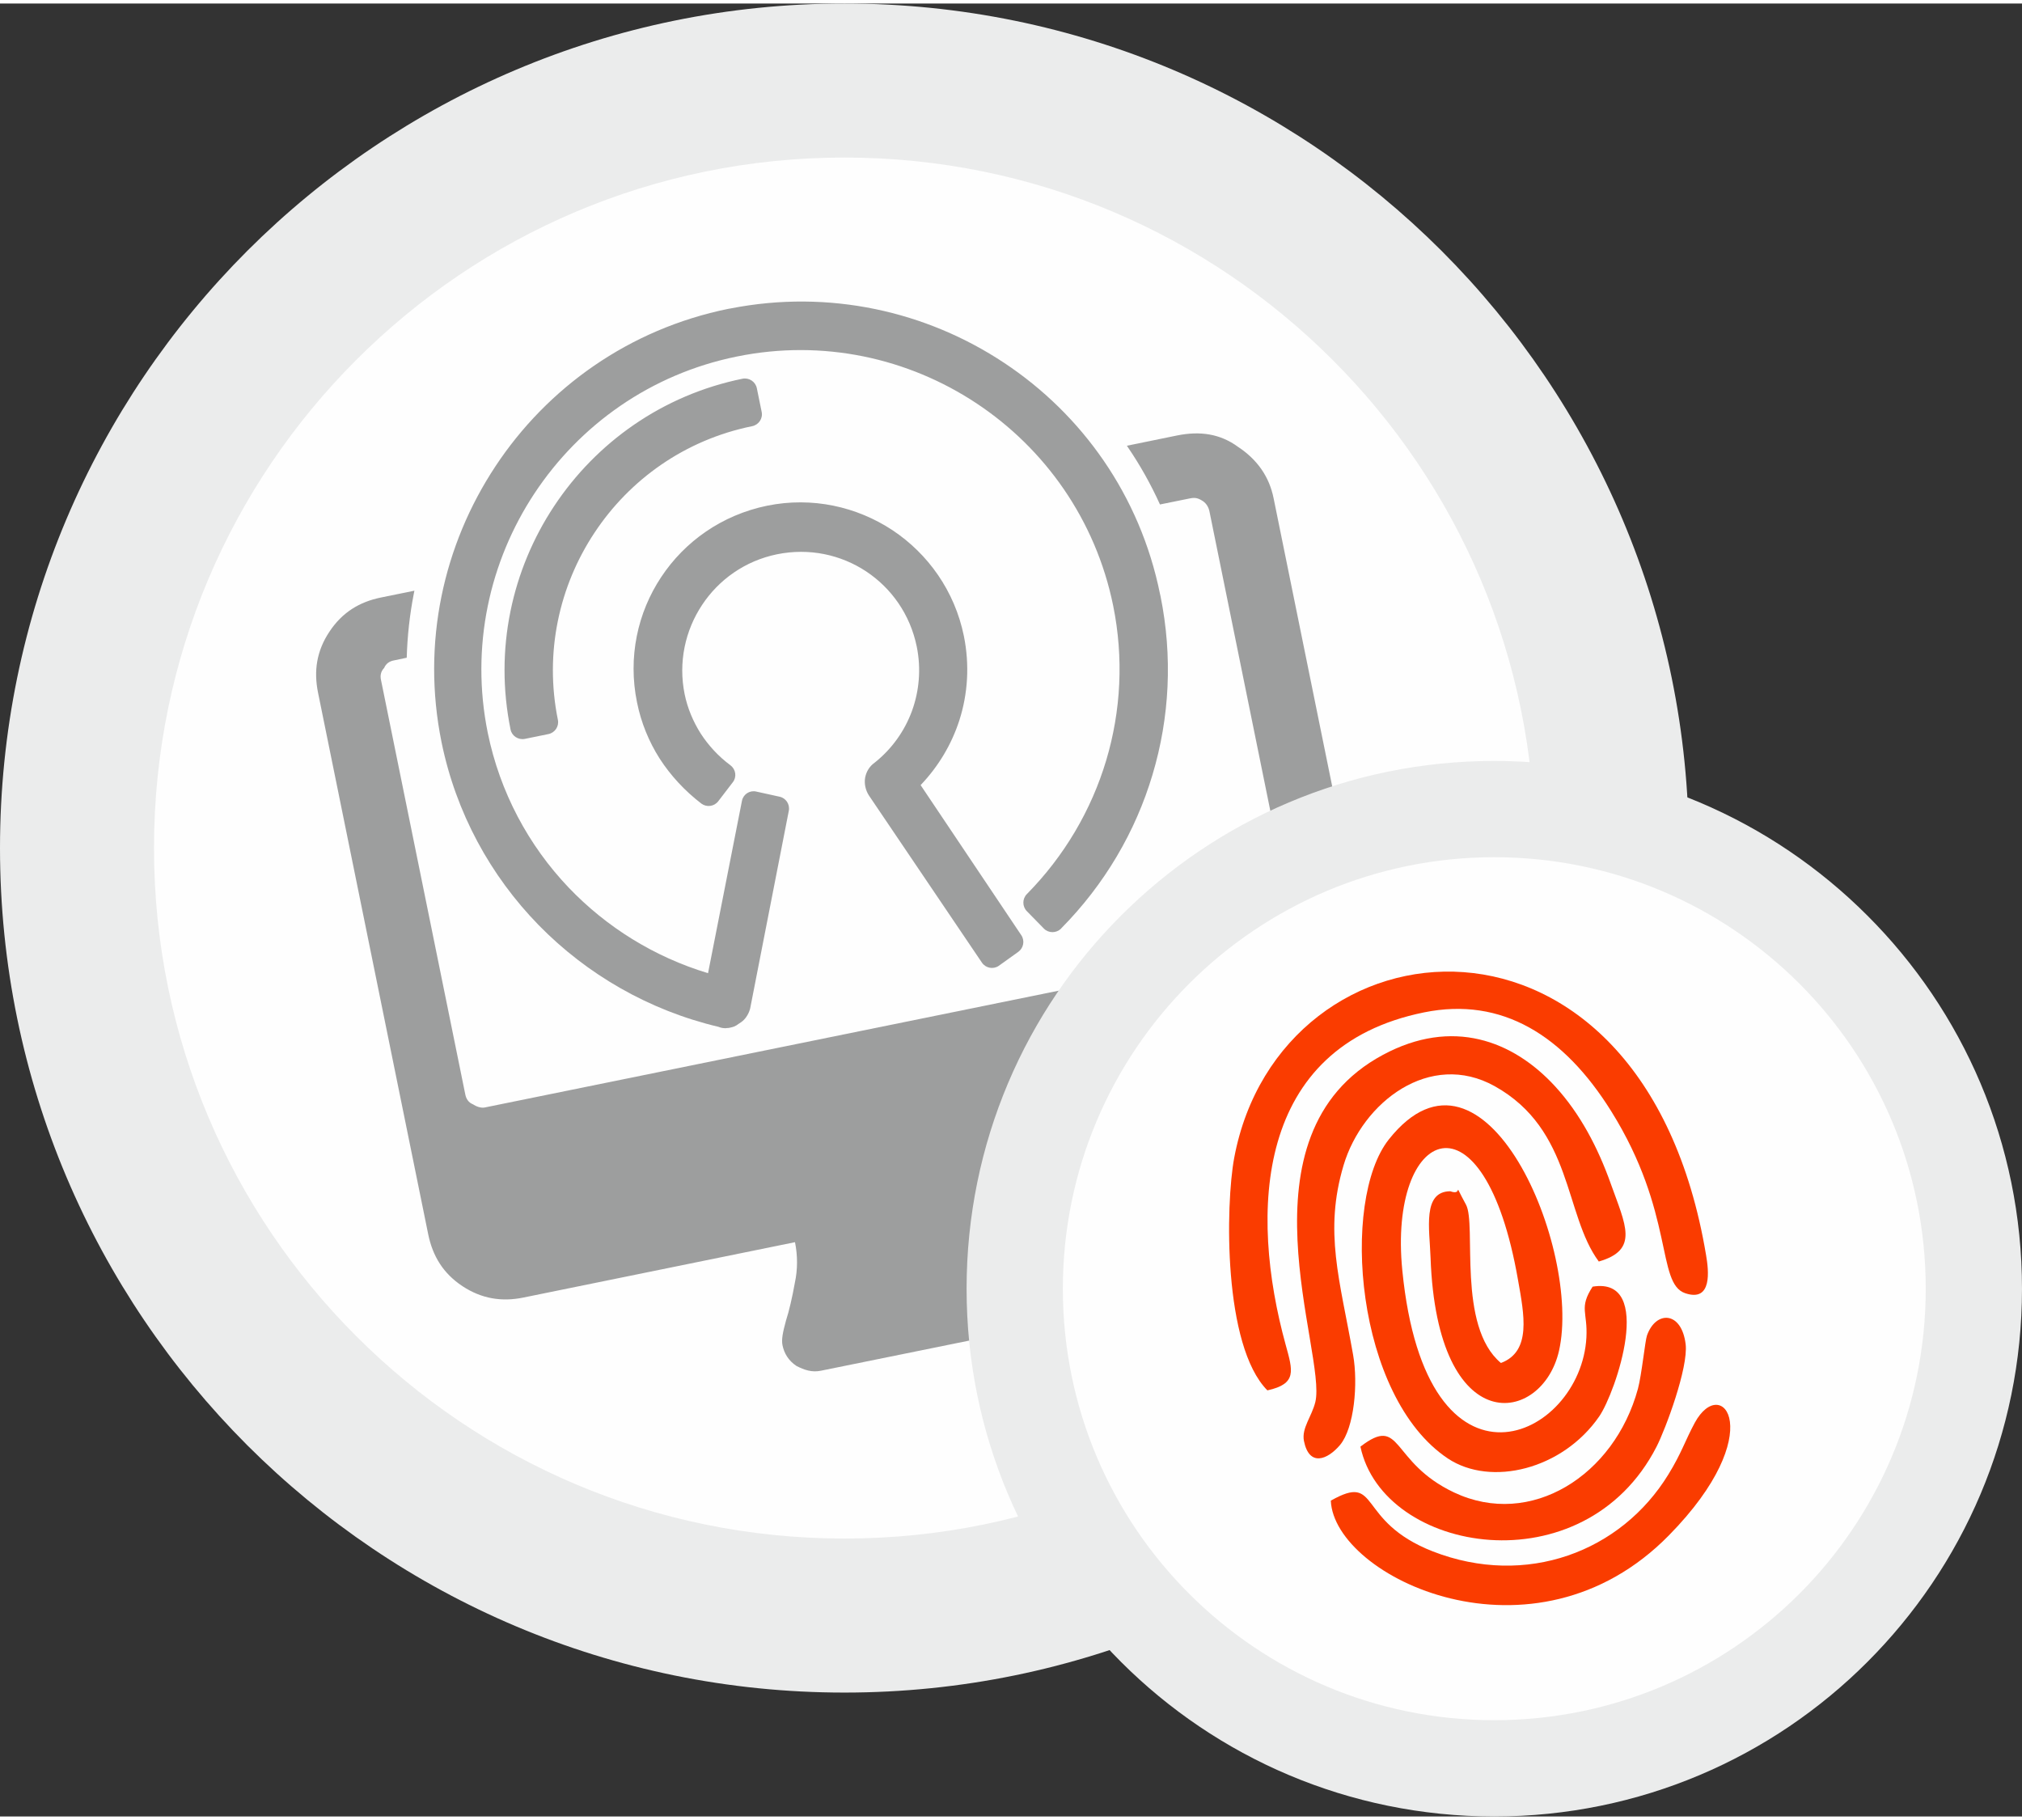
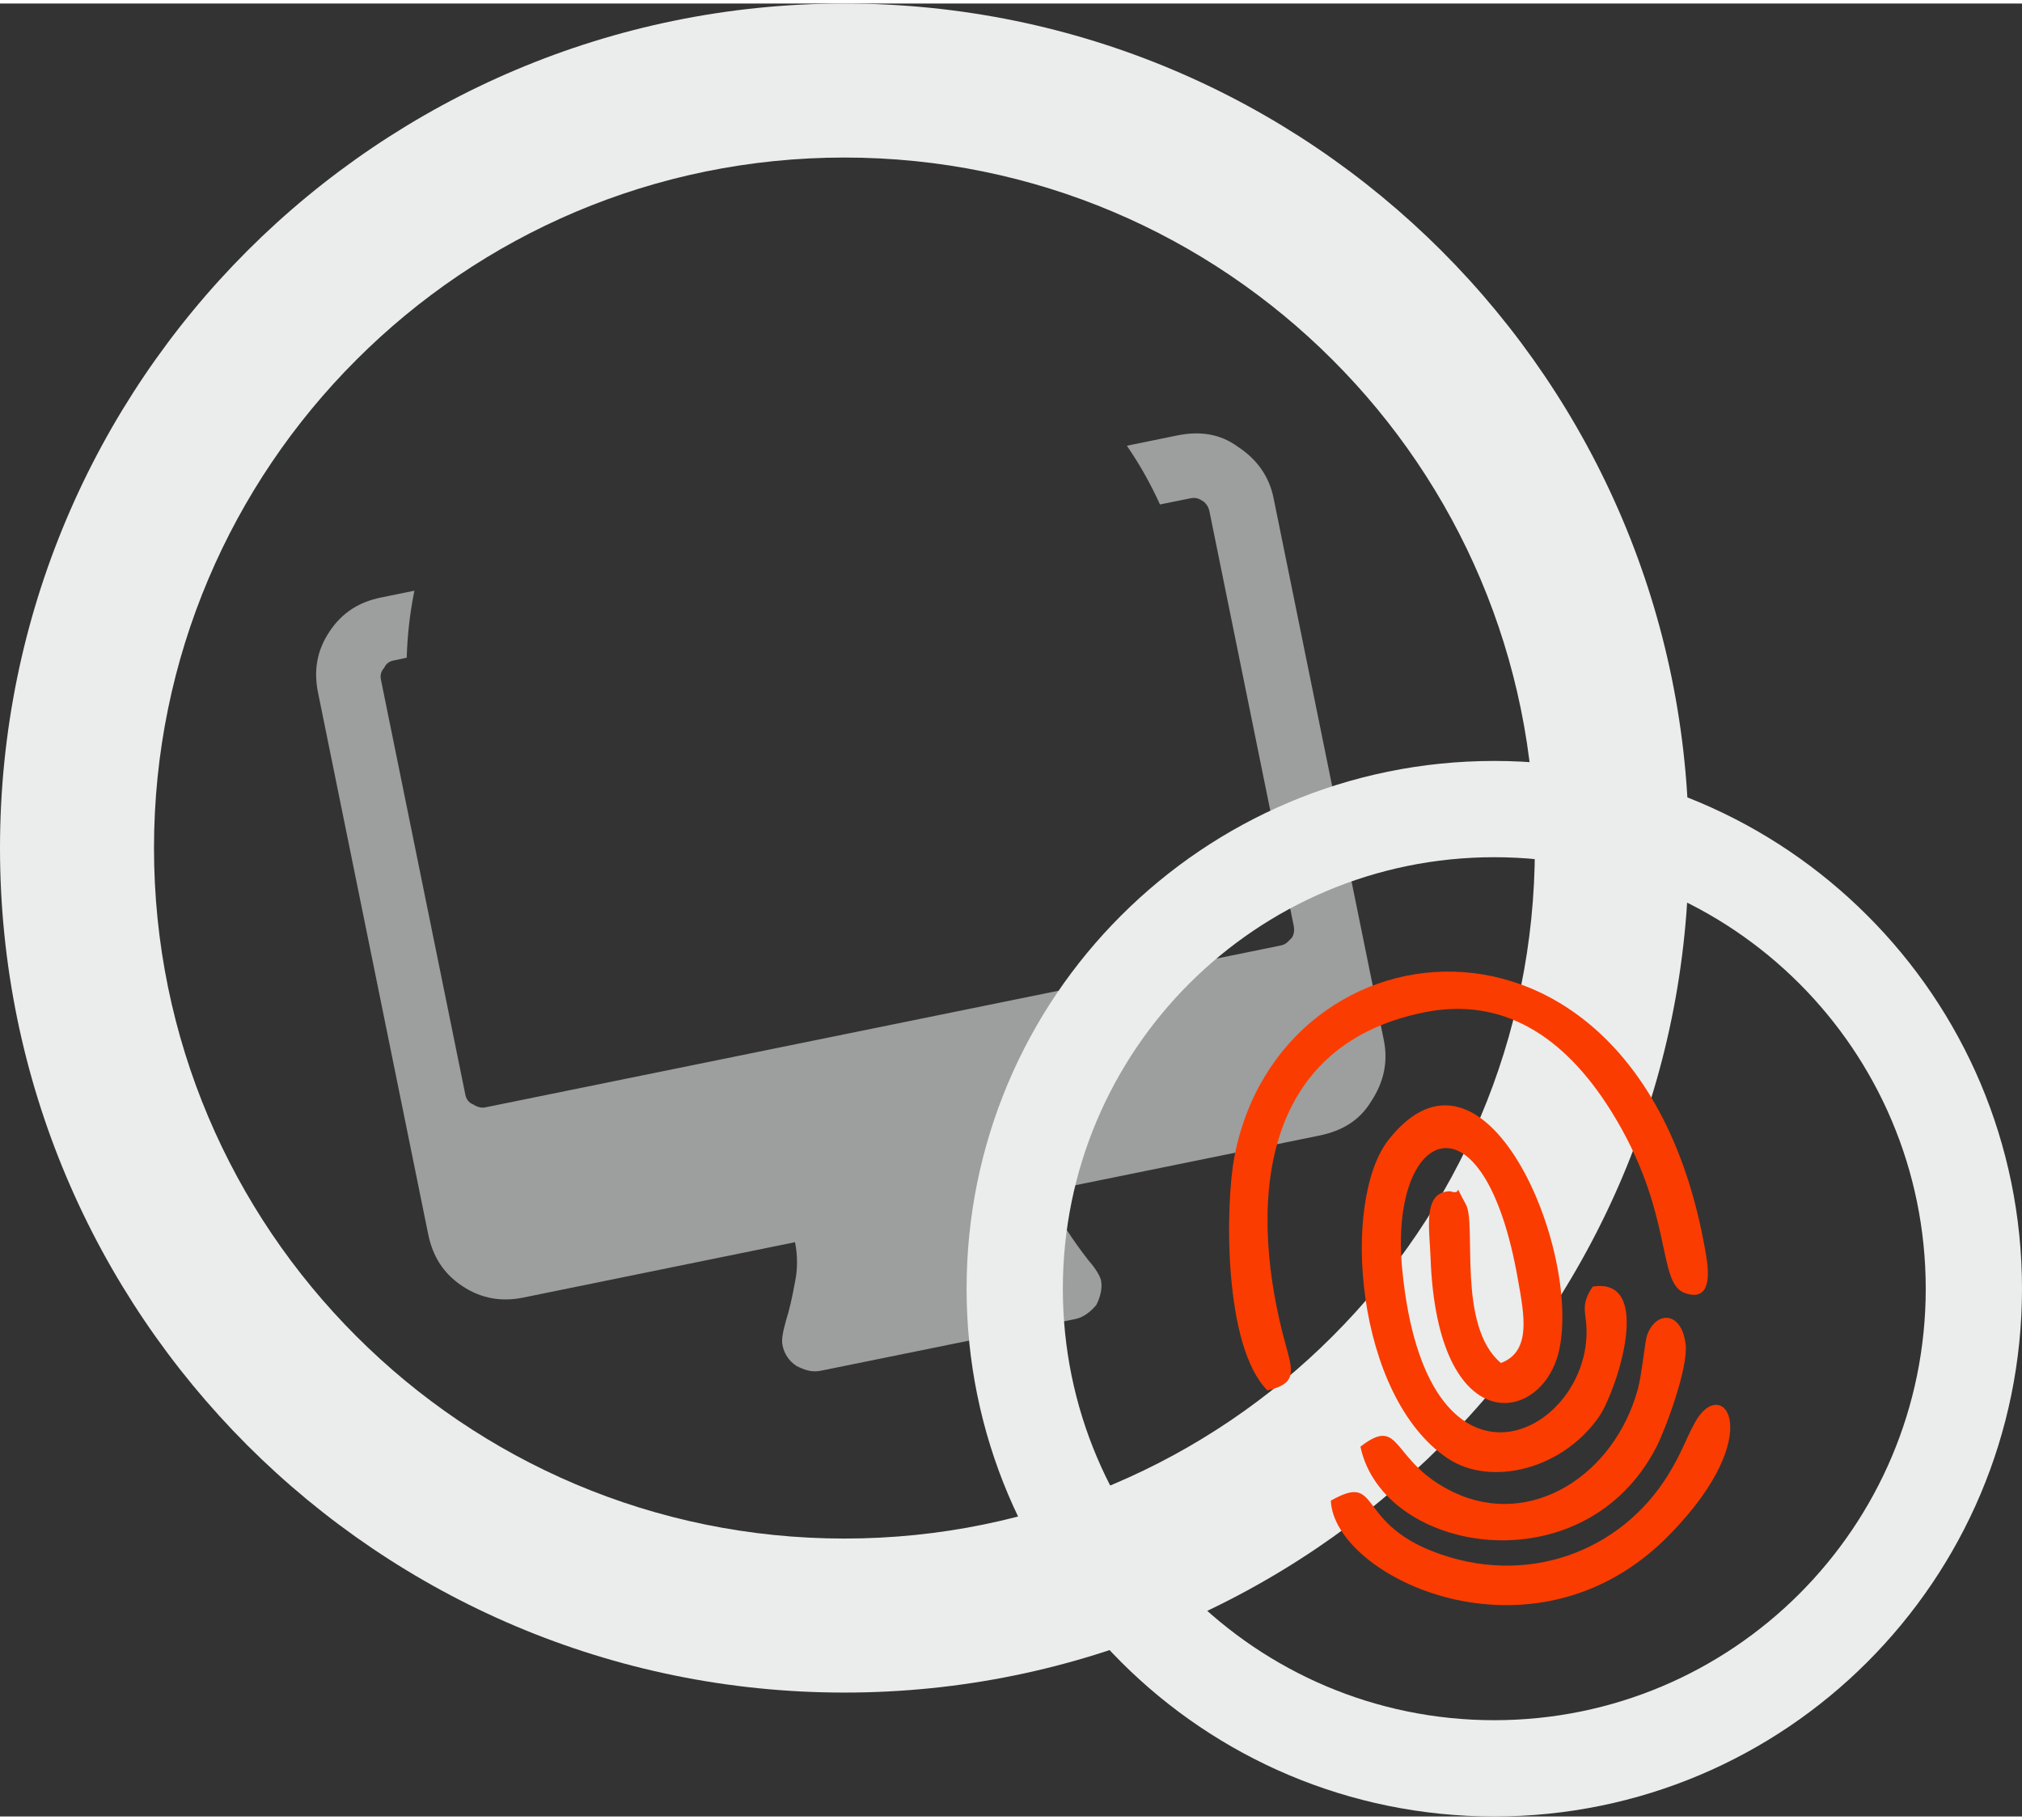
<svg xmlns="http://www.w3.org/2000/svg" xml:space="preserve" width="180px" height="162px" version="1.1" style="shape-rendering:geometricPrecision; text-rendering:geometricPrecision; image-rendering:optimizeQuality; fill-rule:evenodd; clip-rule:evenodd" viewBox="0 0 163.21 146.32">
  <rect x="0" y="0" width="163.21" height="146.32" fill="#333333" stroke="none" />
  <defs>
    <style type="text/css">
   
    .fil0 {fill:#FEFEFE}
    .fil3 {fill:#9D9E9E}
    .fil4 {fill:#FA3C00}
    .fil1 {fill:#EBECEC;fill-rule:nonzero}
    .fil2 {fill:#9D9E9E;fill-rule:nonzero}
   
  </style>
  </defs>
  <g id="Ebene_x0020_1">
    <g id="_2311134099376">
-       <circle class="fil0" cx="68.16" cy="68.16" r="61.94" />
      <path class="fil1" d="M68.16 0c18.82,0 35.86,7.63 48.2,19.96 12.33,12.34 19.96,29.38 19.96,48.2 0,18.82 -7.63,35.86 -19.96,48.2 -12.34,12.33 -29.38,19.96 -48.2,19.96 -18.82,0 -35.86,-7.63 -48.2,-19.96 -12.33,-12.34 -19.96,-29.38 -19.96,-48.2 0,-18.82 7.63,-35.86 19.96,-48.2 12.34,-12.33 29.38,-19.96 48.2,-19.96zm39.4 28.76c-10.08,-10.09 -24.01,-16.33 -39.4,-16.33 -15.39,0 -29.32,6.24 -39.4,16.33 -10.09,10.08 -16.33,24.01 -16.33,39.4 0,15.39 6.24,29.32 16.33,39.4 10.08,10.09 24.01,16.33 39.4,16.33 15.39,0 29.32,-6.24 39.4,-16.33 10.09,-10.08 16.33,-24.01 16.33,-39.4 0,-15.39 -6.24,-29.32 -16.33,-39.4z" />
      <g>
-         <path class="fil2" d="M44.73 40.56c3.39,-5.12 8.73,-8.96 15.21,-10.28 0.53,-0.1 1.04,0.24 1.15,0.77l0.39 1.91c0.11,0.53 -0.24,1.04 -0.76,1.15 -5.43,1.1 -9.9,4.31 -12.74,8.61 -2.84,4.29 -4.05,9.66 -2.95,15.09 0.11,0.52 -0.23,1.04 -0.76,1.15l-1.91 0.39c-0.53,0.1 -1.05,-0.24 -1.15,-0.76 -1.32,-6.48 0.12,-12.9 3.52,-18.03zm-4.74 -3.21c4.19,-6.34 10.79,-11.08 18.8,-12.71l0.18 -0.03c7.95,-1.56 15.81,0.23 22.08,4.39 6.28,4.16 10.97,10.7 12.58,18.64l0.04 0.17c0.99,4.88 0.74,9.81 -0.64,14.42 -1.37,4.6 -3.87,8.87 -7.37,12.41l-0.02 0.03c-0.39,0.37 -1,0.37 -1.38,-0.01l-1.38 -1.41c-0.37,-0.38 -0.37,-0.99 0,-1.37 3.03,-3.07 5.21,-6.79 6.41,-10.8 1.19,-3.98 1.42,-8.26 0.56,-12.49 -1.42,-6.95 -5.54,-12.69 -11.04,-16.33 -5.5,-3.64 -12.38,-5.19 -19.34,-3.77 -6.95,1.41 -12.68,5.53 -16.32,11.03 -3.64,5.5 -5.19,12.39 -3.78,19.34 0.98,4.78 3.28,9.08 6.53,12.49 3.04,3.18 6.89,5.59 11.25,6.91l2.74 -13.92c0.11,-0.53 0.63,-0.86 1.15,-0.74l1.86 0.41c0.53,0.1 0.87,0.61 0.77,1.14l-3.12 15.96 -0.02 0.07c-0.06,0.21 -0.16,0.42 -0.3,0.62l-0.05 0.07c-0.13,0.17 -0.3,0.32 -0.52,0.45 -0.32,0.25 -0.52,0.29 -0.71,0.33 -0.07,0.02 -0.17,0.04 -0.32,0.04l-0.04 0.01c-0.18,0 -0.39,-0.02 -0.59,-0.11 -5.62,-1.33 -10.62,-4.23 -14.51,-8.2 -3.91,-4 -6.69,-9.09 -7.85,-14.77 -1.63,-8.01 0.16,-15.94 4.35,-22.27zm32.04 5.15c2.88,1.91 5.03,4.92 5.77,8.54 0.47,2.32 0.33,4.66 -0.37,6.83 -0.62,1.91 -1.67,3.69 -3.12,5.21l8.13 12.12c0.29,0.44 0.18,1.03 -0.25,1.34l-1.58 1.13c-0.44,0.3 -1.05,0.18 -1.35,-0.26l-9.12 -13.49c-0.28,-0.43 -0.39,-0.96 -0.31,-1.43 0.09,-0.49 0.35,-0.93 0.78,-1.23 1.38,-1.1 2.41,-2.55 3,-4.16 0.59,-1.62 0.75,-3.41 0.39,-5.19 -0.53,-2.6 -2.05,-4.73 -4.09,-6.08 -2.03,-1.34 -4.58,-1.91 -7.19,-1.38 -2.59,0.53 -4.71,2.06 -6.05,4.09 -1.36,2.05 -1.93,4.62 -1.41,7.19 0.23,1.13 0.68,2.21 1.3,3.19 0.63,0.97 1.44,1.85 2.4,2.56l0.01 0.01c0.43,0.33 0.51,0.94 0.18,1.36l-1.18 1.54c-0.33,0.42 -0.93,0.5 -1.36,0.18 -1.34,-1.03 -2.48,-2.26 -3.37,-3.64 -0.87,-1.37 -1.49,-2.89 -1.82,-4.52 -0.75,-3.66 0.05,-7.26 1.95,-10.12 1.9,-2.87 4.9,-5.01 8.55,-5.76 3.65,-0.74 7.24,0.08 10.11,1.97z" />
        <path class="fil3" d="M104.43 74.46l-6.81 -33.49c-0.07,-0.32 -0.25,-0.62 -0.51,-0.8 -0.38,-0.25 -0.62,-0.32 -1.06,-0.23l-2.42 0.49c-0.73,-1.61 -1.59,-3.15 -2.57,-4.59l-0.1 -0.15 4.06 -0.83c1.84,-0.37 3.46,-0.14 4.91,0.92 1.56,1.03 2.52,2.41 2.87,4.14l8.9 43.75c0.35,1.73 0.01,3.37 -1.02,4.93 -0.93,1.54 -2.33,2.38 -4.16,2.76l-21.82 4.44c0.21,1.08 0.63,2.01 1.28,3 0.65,0.99 1.28,1.88 1.89,2.65 0.59,0.67 0.93,1.27 1,1.6 0.13,0.64 -0.06,1.36 -0.38,1.99 -0.45,0.54 -1.04,1 -1.68,1.13l-20.53 4.17c-0.75,0.16 -1.36,-0.06 -1.99,-0.38 -0.65,-0.43 -1,-1.03 -1.13,-1.68 -0.09,-0.44 0.02,-1.02 0.28,-1.97 0.27,-0.84 0.51,-1.9 0.72,-3.07 0.23,-1.06 0.23,-2.19 0.01,-3.27l-21.93 4.47c-1.72,0.35 -3.35,0.11 -4.91,-0.92 -1.56,-1.03 -2.4,-2.43 -2.76,-4.16l-8.9 -43.75c-0.35,-1.73 -0.12,-3.35 0.92,-4.91 1.03,-1.56 2.43,-2.41 4.16,-2.76l2.7 -0.55 -0.05 0.25c-0.33,1.69 -0.52,3.42 -0.57,5.16l-1.05 0.22c-0.32,0.06 -0.62,0.24 -0.77,0.6 -0.28,0.29 -0.33,0.63 -0.26,0.96l6.81 33.48c0.07,0.33 0.24,0.63 0.61,0.78 0.26,0.17 0.63,0.32 0.95,0.26l64.28 -13.08c0.43,-0.09 0.6,-0.35 0.88,-0.63 0.17,-0.26 0.21,-0.61 0.15,-0.93z" />
      </g>
    </g>
-     <circle class="fil0" cx="120.61" cy="103.73" r="38.71" />
    <path class="fil1" d="M120.61 61.13c11.77,0 22.42,4.77 30.12,12.48 7.71,7.7 12.48,18.35 12.48,30.12 0,11.76 -4.77,22.41 -12.48,30.12 -7.7,7.71 -18.35,12.47 -30.12,12.47 -11.76,0 -22.41,-4.76 -30.12,-12.47 -7.71,-7.71 -12.47,-18.36 -12.47,-30.12 0,-11.77 4.76,-22.42 12.47,-30.12 7.71,-7.71 18.36,-12.48 30.12,-12.48zm24.63 17.97c-6.3,-6.3 -15.01,-10.2 -24.63,-10.2 -9.61,0 -18.32,3.9 -24.62,10.2 -6.3,6.3 -10.2,15.01 -10.2,24.63 0,9.61 3.89,18.32 10.2,24.62 6.3,6.3 15.01,10.2 24.62,10.2 9.62,0 18.33,-3.9 24.63,-10.2 6.3,-6.3 10.2,-15.01 10.2,-24.62 0,-9.62 -3.9,-18.33 -10.2,-24.63z" />
    <path class="fil4" d="M128.55 103.56c-1.12,1.73 -0.39,2.04 -0.5,4.1 -0.44,8.19 -12.94,14.03 -14.86,-5.42 -1.14,-11.49 6.59,-15.01 9.34,0.78 0.49,2.78 1.11,5.77 -1.38,6.7 -3.56,-2.98 -1.95,-11.18 -2.82,-12.78 -1.18,-2.16 -0.12,-0.66 -1.27,-1.08 -2.26,0.02 -1.67,3.03 -1.59,5.35 0.53,14.84 9.02,13.49 10.37,7.52 1.84,-8.16 -6.01,-26.8 -13.74,-17.05 -3.91,4.93 -2.7,20.78 4.77,25.75 3.47,2.3 9.25,0.89 12.21,-3.39 1.35,-1.96 4.51,-11.31 -0.53,-10.48z" />
    <path class="fil4" d="M102.3 111.93c2.4,-0.53 2.06,-1.56 1.47,-3.7 -2.92,-10.62 -2.51,-24.04 11.19,-26.81 6.27,-1.27 11.27,1.86 15.08,7.96 5.15,8.24 3.64,13.93 5.99,14.71 2.2,0.74 1.89,-1.85 1.68,-3.07 -5.11,-30.61 -34.38,-27.69 -38.09,-7.85 -0.7,3.77 -0.9,15.15 2.68,18.76z" />
-     <path class="fil4" d="M129.05 101.53c3.28,-0.94 2.15,-2.96 0.97,-6.27 -1.03,-2.9 -2.47,-5.66 -4.49,-7.86 -3.42,-3.73 -8.32,-5.55 -13.9,-2.55 -12.07,6.47 -4.51,24.09 -5.46,28.02 -0.29,1.18 -1.12,2.1 -0.92,3.14 0.42,2.1 1.89,1.54 2.92,0.32 1.14,-1.37 1.46,-4.94 1.05,-7.26 -1.07,-6.07 -2.37,-9.94 -0.77,-15.31 1.52,-5.09 6.97,-9.29 12.2,-6.38 6.32,3.53 5.59,10.36 8.4,14.15z" />
    <path class="fil4" d="M134.67 118.71c-3.82,6.24 -11.47,9.15 -19.01,6.22 -6.27,-2.45 -4.19,-6.39 -8.24,-4.1 0.26,6.18 16.38,13.93 27.3,2.79 8.14,-8.29 4.27,-13.1 2.08,-9.08 -0.77,1.42 -1.07,2.45 -2.13,4.17z" />
    <path class="fil4" d="M109.81 116.47c1.82,8.66 18.05,11.41 23.9,0.01 0.72,-1.4 2.58,-6.39 2.35,-8.28 -0.33,-2.69 -2.41,-2.72 -3.12,-0.7 -0.15,0.41 -0.43,3.19 -0.73,4.3 -1.9,7 -8.65,11.29 -14.84,8.37 -5.2,-2.46 -4.16,-6.31 -7.56,-3.7z" />
  </g>
</svg>